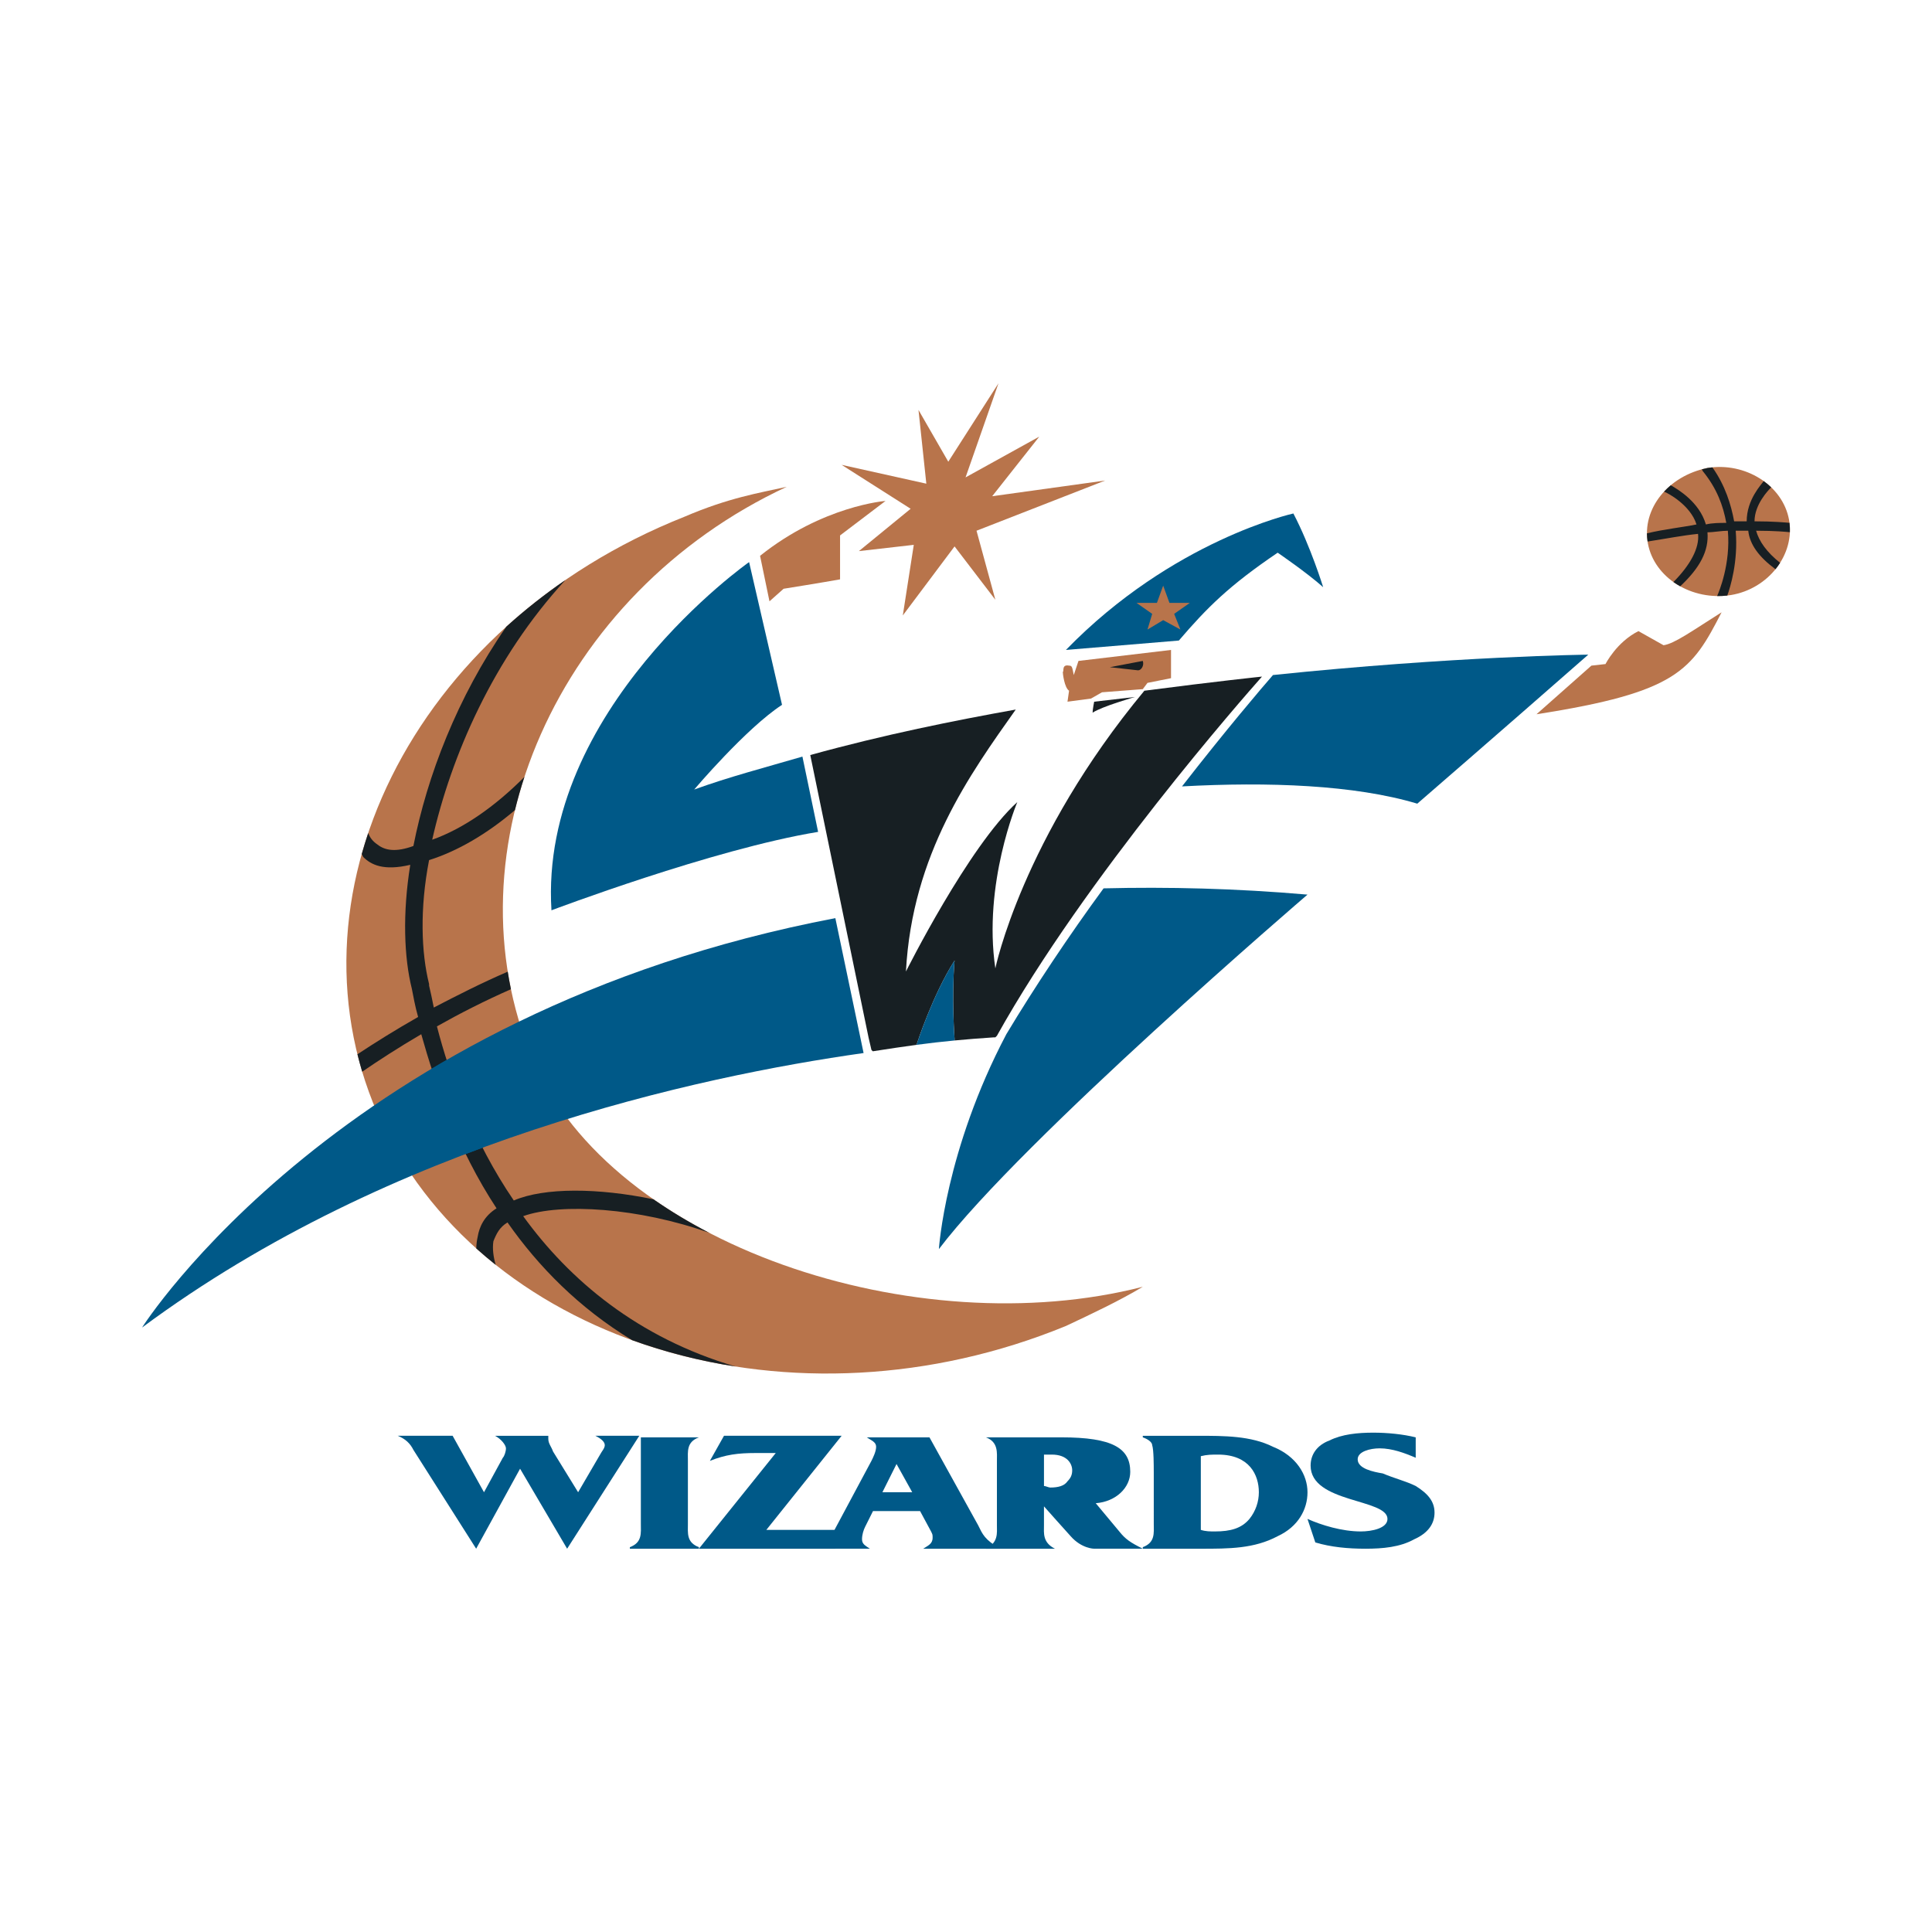
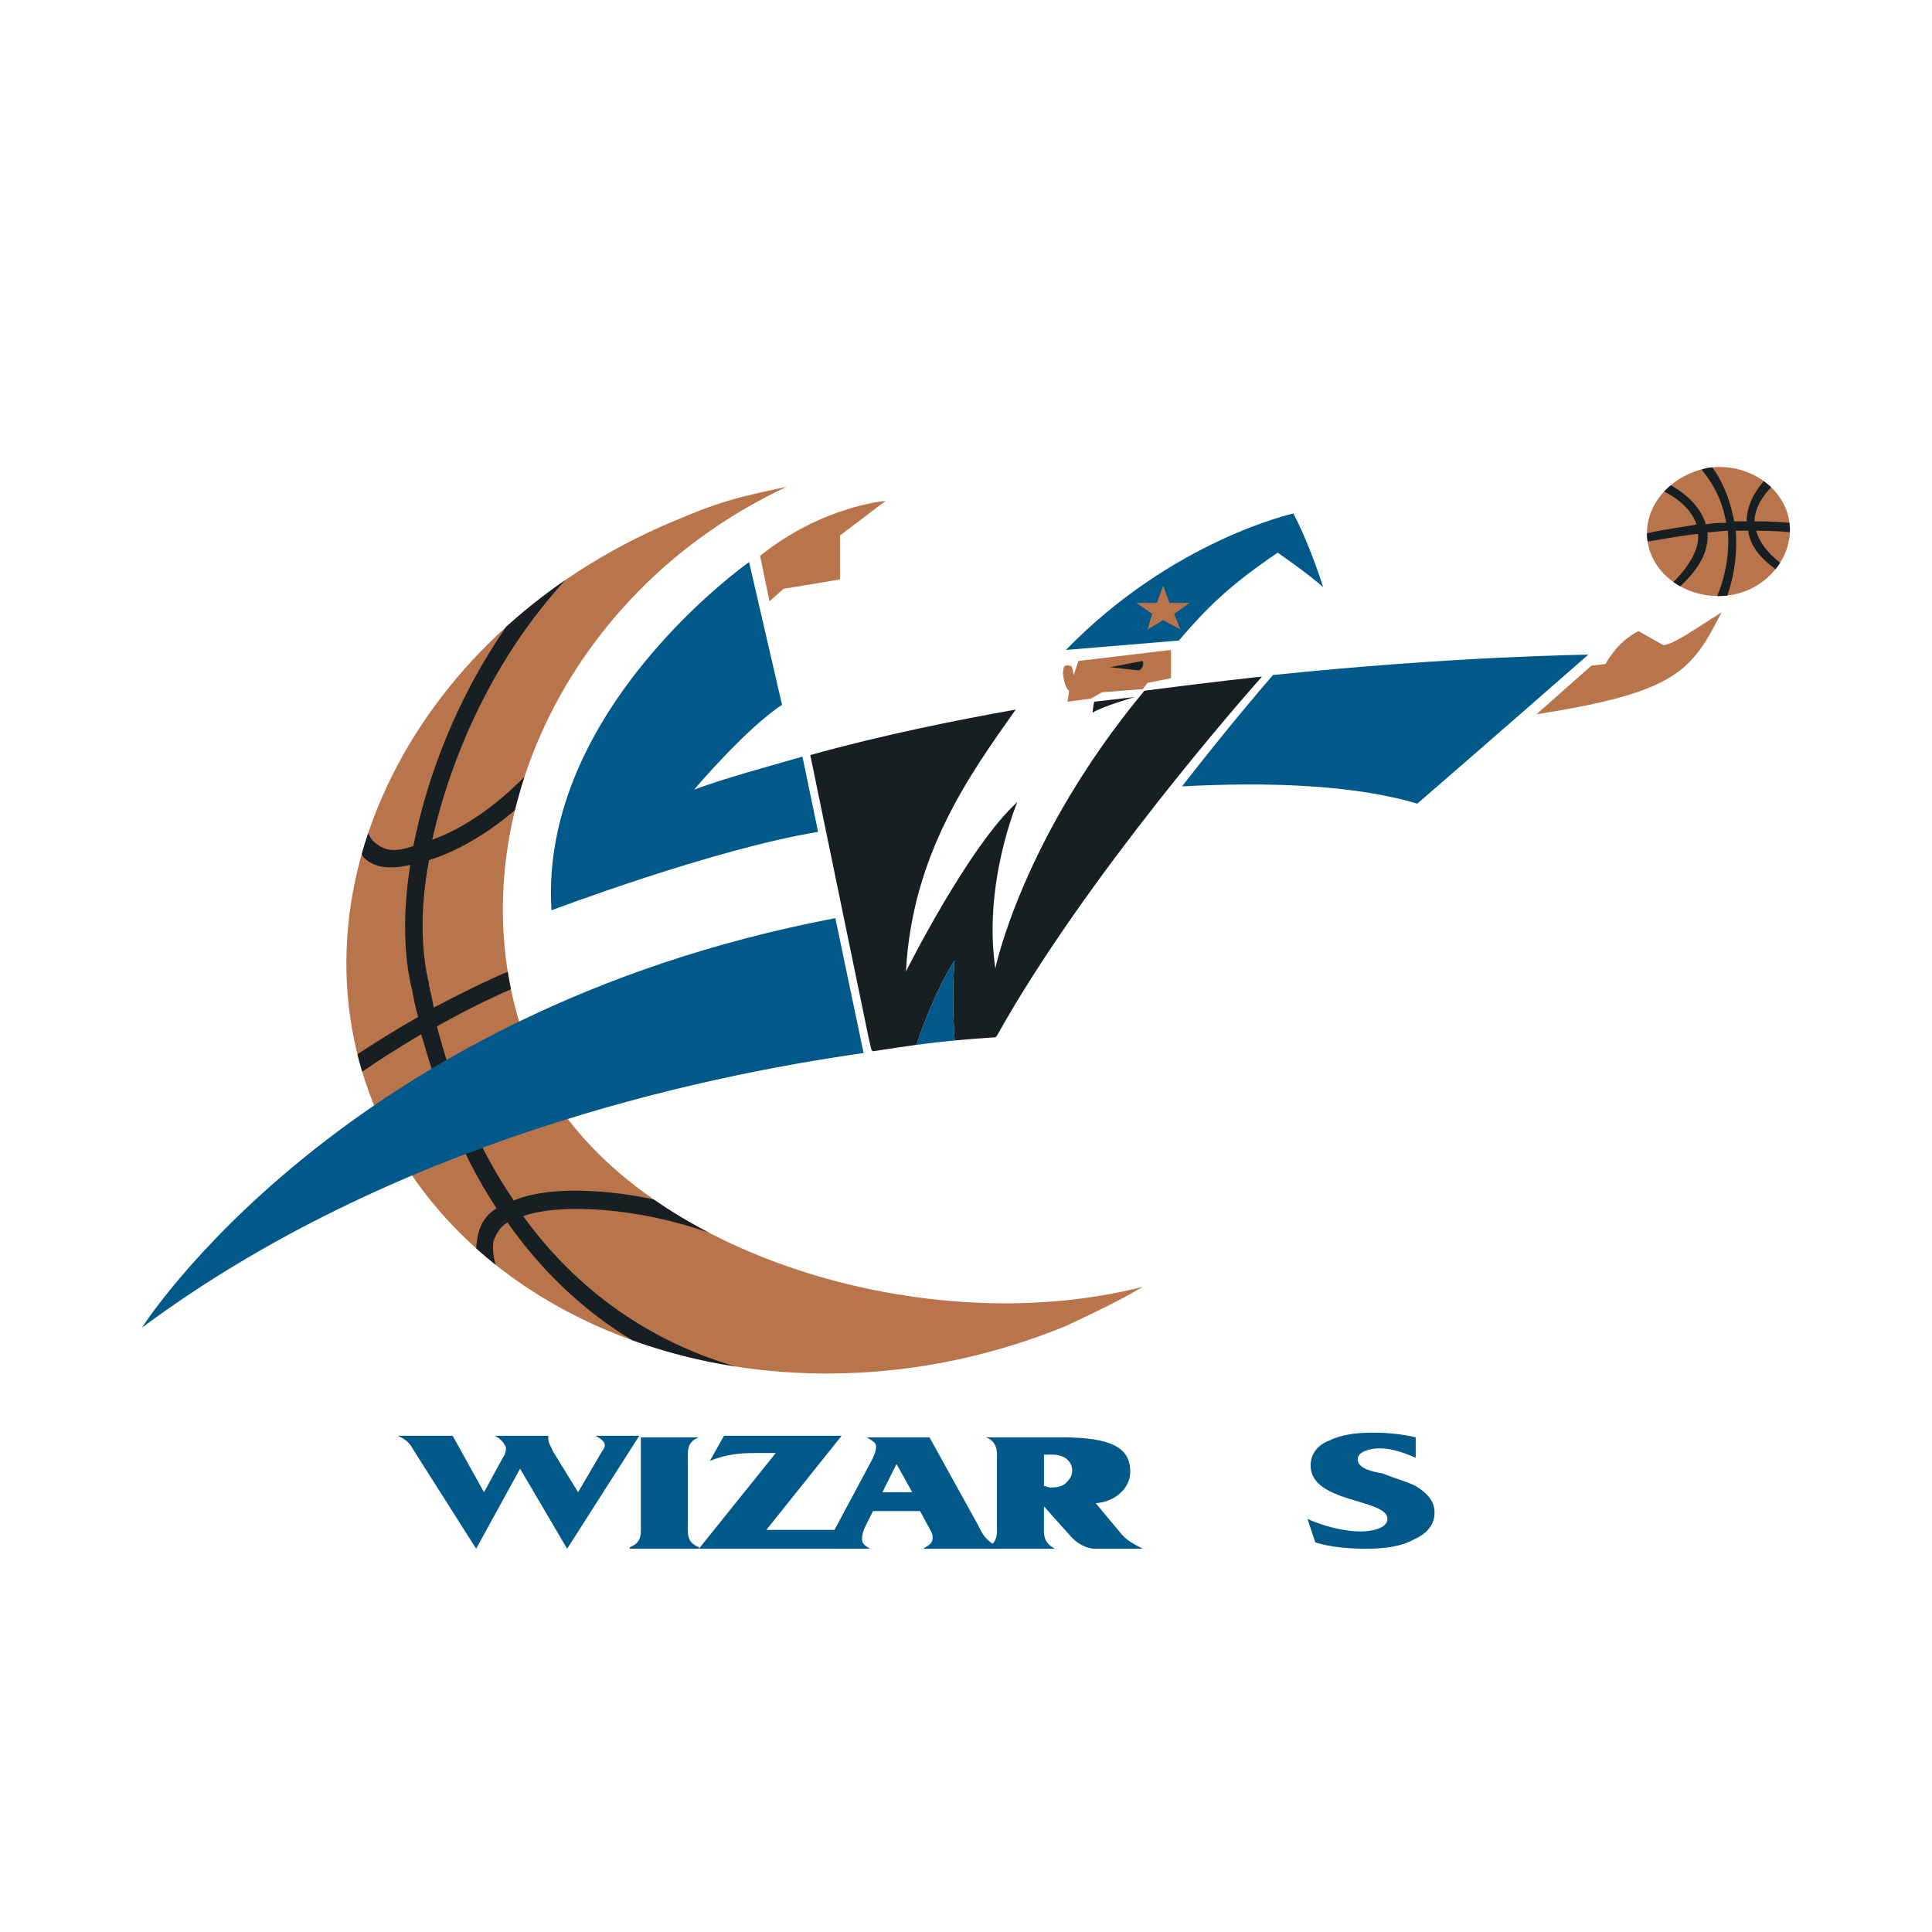
<svg xmlns="http://www.w3.org/2000/svg" version="1.0" id="Layer_1" x="0px" y="0px" width="192.756px" height="192.756px" viewBox="0 0 192.756 192.756" enable-background="new 0 0 192.756 192.756" xml:space="preserve">
  <g>
    <polygon fill-rule="evenodd" clip-rule="evenodd" fill="#FFFFFF" points="0,0 192.756,0 192.756,192.756 0,192.756 0,0  " />
-     <path fill-rule="evenodd" clip-rule="evenodd" fill="#FFFFFF" d="M117.929,78.459c8.607-0.469,17.214-0.156,23.474,1.722   c0,0,8.138-7.042,17.059-14.867c0,0-13.459,0.157-31.456,2.035l-1.095,0.156c0,0-3.443,0.313-9.233,1.095v-0.938l0.156-2.817   l0.626-0.939c2.817-3.287,5.164-5.478,10.016-8.764c0,0,2.974,2.034,4.538,3.443c0,0-1.408-4.069-2.973-7.355   c0,0-12.051,2.661-22.692,13.615c-2.034,1.721-5.007,5.946-5.007,5.946c-6.26,1.096-12.99,2.504-20.345,4.539l-0.939,0.157   c-3.756,1.095-7.355,2.034-10.798,3.286c0,0,5.165-6.104,8.764-8.451l-3.286-14.241c0,0-20.97,14.71-19.718,34.742   c0,0,16.119-6.104,26.604-7.825c0,0,6.729-1.565,9.39-2.034l-2.191,9.703l0.626,9.859l9.703-0.312l12.52-21.127L117.929,78.459   L117.929,78.459z" />
    <path fill-rule="evenodd" clip-rule="evenodd" fill="#FFFFFF" d="M86.16,105.062c-16.588,2.348-47.104,8.922-71.987,27.387   c0,0,19.875-31.455,69.17-40.844c0,0,8.92-2.817,26.604-2.974c6.416-0.156,13.302,0,20.501,0.626c0,0-28.482,24.413-36.776,35.368   c0,0,0.626-9.859,6.729-21.439c0,0-1.096,0.312-1.252,0.312c-4.539,0.312-7.199,0.627-12.05,1.408L86.16,105.062L86.16,105.062z" />
    <path fill-rule="evenodd" clip-rule="evenodd" fill="#B8744B" d="M165.972,64.375l-2.504-1.408   c-2.19,1.095-3.286,3.286-3.286,3.286l-1.408,0.157l-5.478,4.851c14.085-2.191,15.493-4.382,18.467-10.172   C168.789,62.967,167.067,64.218,165.972,64.375L165.972,64.375z" />
    <path fill-rule="evenodd" clip-rule="evenodd" fill="#B8744B" d="M53.14,105.689c-8.764-20.97,2.504-46.479,25.352-57.12   c-2.817,0.626-5.79,1.095-10.172,2.973C41.09,62.34,27.632,89.727,38.117,112.105c10.642,22.223,41.158,31.299,68.231,20.188   c2.661-1.252,5.321-2.504,7.669-3.912C91.481,134.172,61.121,124.312,53.14,105.689L53.14,105.689z" />
    <path fill-rule="evenodd" clip-rule="evenodd" fill="#171F23" d="M36.091,85.21c0.049,0.098,0.1,0.193,0.148,0.291   c0.782,0.783,2.034,1.409,4.694,0.783c-0.782,4.851-0.626,9.233,0.157,12.362c0.156,0.783,0.313,1.723,0.626,2.818   c-2.291,1.301-4.34,2.588-6.054,3.721c0.145,0.582,0.301,1.164,0.475,1.74c1.647-1.129,3.646-2.426,5.892-3.74   c1.408,5.008,3.599,11.424,7.512,17.371c-1.252,0.781-1.722,1.877-1.878,2.816c-0.09,0.381-0.136,0.781-0.143,1.186   c0.628,0.562,1.272,1.109,1.936,1.637c-0.229-0.785-0.343-1.611-0.229-2.354c0.313-0.781,0.626-1.408,1.408-1.877   c3.075,4.393,7.135,8.539,12.432,11.746c3.29,1.191,6.75,2.074,10.326,2.629c-9.763-2.861-16.59-8.639-21.193-15.002   c3.732-1.344,11.593-0.834,18.558,1.66c-1.956-1.014-3.817-2.131-5.56-3.342c-5.521-1.146-10.88-1.193-13.937,0.117   c-4.069-5.947-6.416-12.52-7.668-17.371c2.254-1.273,4.753-2.547,7.383-3.705c-0.121-0.582-0.225-1.166-0.318-1.752   c-2.597,1.121-5.082,2.383-7.378,3.58c-0.157-0.783-0.313-1.564-0.47-2.191v-0.156l0,0c-0.782-3.13-0.939-7.512,0-12.363   c2.824-0.888,5.772-2.607,8.567-4.988c0.271-1.113,0.587-2.219,0.947-3.314c-2.957,2.975-6.14,5.181-9.201,6.267   c1.884-8.344,6.082-18.076,13.293-25.914c-2.104,1.446-4.074,3.005-5.902,4.661c-4.908,7.072-7.901,14.934-9.269,21.879   c-1.721,0.626-2.817,0.469-3.599-0.156c-0.478-0.319-0.753-0.717-0.909-1.136C36.504,83.809,36.288,84.508,36.091,85.21   L36.091,85.21z" />
    <path fill-rule="evenodd" clip-rule="evenodd" fill="#B8744B" d="M75.832,55.455l0.939,4.538l1.408-1.252   c0,0,3.912-0.626,5.634-0.939V53.42l4.538-3.442C88.351,49.978,82.091,50.447,75.832,55.455L75.832,55.455z" />
    <path fill-rule="evenodd" clip-rule="evenodd" fill="#005988" d="M127.005,67.349c-1.095,1.251-4.694,5.477-9.076,11.111   c8.607-0.469,17.214-0.156,23.474,1.722c0,0,8.138-7.042,17.059-14.867C158.461,65.314,145.002,65.471,127.005,67.349   L127.005,67.349z" />
    <path fill-rule="evenodd" clip-rule="evenodd" fill="#005988" d="M106.348,64.845c10.642-10.955,22.692-13.615,22.692-13.615   c1.721,3.287,2.973,7.355,2.973,7.355c-1.564-1.409-4.538-3.443-4.538-3.443c-4.852,3.286-7.042,5.477-9.859,8.764L106.348,64.845   L106.348,64.845z" />
    <polygon fill-rule="evenodd" clip-rule="evenodd" fill="#B8744B" points="116.051,58.428 115.425,60.15 113.391,60.15    114.955,61.245 114.485,62.81 116.051,61.871 117.771,62.81 117.146,61.245 118.711,60.15 116.677,60.15 116.051,58.428  " />
    <path fill-rule="evenodd" clip-rule="evenodd" fill="#171F23" d="M113.233,69.54l-4.068,0.469c0,0-0.156,0.782-0.156,1.096   C109.947,70.478,113.233,69.54,113.233,69.54L113.233,69.54z" />
    <path fill-rule="evenodd" clip-rule="evenodd" fill="#B8744B" d="M164.407,54.203c0.626,3.443,4.382,5.79,8.294,5.164   c3.756-0.626,6.416-4.069,5.79-7.512s-4.382-5.79-8.138-5.164C166.441,47.474,163.781,50.76,164.407,54.203L164.407,54.203z" />
    <path fill-rule="evenodd" clip-rule="evenodd" fill="#171F23" d="M178.537,52.163c-0.374-0.03-1.571-0.151-3.488-0.151   c0-1.675,1.368-3.101,1.664-3.389c-0.233-0.225-0.484-0.434-0.75-0.626c-0.209,0.326-1.696,1.831-1.696,4.015   c-0.313,0-0.783,0-1.252,0c-0.3-1.646-0.887-3.577-2.168-5.384c-0.164,0.016-0.328,0.036-0.493,0.063   c-0.188,0.038-0.377,0.083-0.56,0.132l0.091,0.181c1.408,1.721,2.034,3.443,2.347,5.164c-0.626,0-1.408,0-2.034,0.157   c-0.659-2.242-2.764-3.482-3.503-3.911c-0.24,0.2-0.465,0.414-0.673,0.638c0.391,0.135,2.647,1.357,3.237,3.273   c-1.503,0.3-3.152,0.458-4.944,0.886c0.001,0.271,0.021,0.543,0.063,0.818c1.973-0.307,3.505-0.611,5.037-0.765   c0.155,1.396-0.767,3.1-2.458,4.806c0.215,0.153,0.441,0.296,0.676,0.426c1.968-1.843,2.875-3.541,2.721-5.389   c0.626,0,1.409-0.156,2.035-0.156c0.287,3.309-0.881,6.089-1.071,6.517c0.335,0.005,0.673-0.01,1.014-0.049   c0.291-0.805,1.098-3.371,0.84-6.468c0.47,0,0.782,0,1.252,0c0.153,1.381,1.06,2.614,2.718,3.841   c0.165-0.205,0.319-0.419,0.459-0.64c-1.341-1.066-2.09-2.135-2.395-3.202c1.891,0,3.081,0.118,3.372,0.149   C178.59,52.79,178.576,52.478,178.537,52.163L178.537,52.163z" />
-     <polygon fill-rule="evenodd" clip-rule="evenodd" fill="#B8744B" points="91.638,40.901 94.611,46.065 99.619,38.241 96.333,47.63    103.688,43.562 98.992,49.508 110.261,47.943 97.428,52.951 99.306,59.837 95.237,54.516 90.073,61.402 91.168,54.36    85.691,54.985 90.855,50.76 83.969,46.378 92.42,48.256 91.638,40.901  " />
-     <path fill-rule="evenodd" clip-rule="evenodd" fill="#005988" d="M115.111,146.848c0-0.627,0-2.191-0.156-2.66   c0-0.314-0.47-0.627-0.938-0.783v-0.156h5.477c2.66,0,5.321,0,7.512,1.096c2.348,0.939,3.443,2.816,3.443,4.537   c0,1.723-0.939,3.443-2.974,4.383c-2.348,1.252-4.852,1.252-7.668,1.252h-5.79v-0.156c1.252-0.471,1.095-1.408,1.095-2.348V146.848   L115.111,146.848z M119.807,152.637c0.47,0.156,0.938,0.156,1.408,0.156c1.565,0,2.66-0.312,3.443-1.25   c0.626-0.783,0.938-1.723,0.938-2.662c0-1.721-0.938-3.756-4.069-3.756c-0.625,0-1.095,0-1.721,0.158V152.637L119.807,152.637z" />
    <path fill-rule="evenodd" clip-rule="evenodd" fill="#005988" d="M109.165,154.516c0,0-1.252,0-2.348-1.252   c-0.156-0.156-2.66-2.975-2.66-2.975v1.879c0,0.783-0.156,1.721,1.095,2.348h-6.885c1.252-0.627,1.096-1.564,1.096-2.348v-6.416   c0-0.783,0.156-1.879-1.096-2.348h7.512c5.164,0,6.886,1.096,6.886,3.443c0,1.564-1.409,2.973-3.443,3.129l2.348,2.816   c0.626,0.783,1.096,1.096,2.348,1.723H109.165L109.165,154.516z M104.157,148.256c0.156,0,0.47,0.156,0.626,0.156   c0.782,0,1.408-0.156,1.722-0.625c0.312-0.314,0.469-0.627,0.469-1.096c0-0.627-0.469-1.566-2.034-1.566c-0.312,0-0.47,0-0.782,0   V148.256L104.157,148.256z" />
    <path fill-rule="evenodd" clip-rule="evenodd" fill="#005988" d="M130.448,151.543c1.408,0.625,3.442,1.25,5.32,1.25   c1.096,0,2.66-0.312,2.66-1.25c0-2.035-7.668-1.566-7.668-5.322c0-1.096,0.626-2.033,1.878-2.504   c1.252-0.625,2.817-0.781,4.382-0.781c1.408,0,2.974,0.156,4.226,0.469v2.035c-1.096-0.471-2.348-0.939-3.6-0.939   c-0.938,0-2.19,0.312-2.19,1.096c0,0.938,1.564,1.252,2.504,1.408c1.096,0.469,2.347,0.783,3.286,1.252   c1.252,0.781,1.878,1.564,1.878,2.66s-0.626,2.035-2.034,2.66c-1.408,0.783-3.13,0.939-4.852,0.939s-3.442-0.156-5.008-0.627   L130.448,151.543L130.448,151.543z" />
    <path fill-rule="evenodd" clip-rule="evenodd" fill="#005988" d="M63.938,143.404h5.79l0,0c-1.252,0.469-1.096,1.408-1.096,2.348   v6.26c0,0.939-0.156,1.877,1.096,2.348v0.156h-6.886v-0.156c1.252-0.471,1.096-1.408,1.096-2.348v-6.26V143.404L63.938,143.404z" />
    <path fill-rule="evenodd" clip-rule="evenodd" fill="#005988" d="M76.458,152.637h8.607l-1.722,1.879H69.729l7.668-9.547h-2.034   c-1.722,0-2.973,0.156-4.538,0.783l1.408-2.504h11.737L76.458,152.637L76.458,152.637z" />
    <path fill-rule="evenodd" clip-rule="evenodd" fill="#005988" d="M51.888,146.533l-4.382,7.982l-6.26-9.859   c-0.313-0.627-0.782-1.096-1.565-1.408l0,0h5.478l0,0l3.13,5.633l0,0l1.878-3.441c0.156-0.156,0.312-0.627,0.312-0.939   s-0.469-0.939-1.095-1.252l0,0h5.321l0,0c0,0.156,0,0.156,0,0.312c0,0.469,0.313,0.783,0.47,1.252l2.504,4.068l0,0l2.191-3.756   c0.156-0.312,0.469-0.625,0.469-0.938c0-0.314-0.313-0.627-0.939-0.939l0,0h4.382l0,0l-7.199,11.268L51.888,146.533L51.888,146.533   z" />
    <path fill-rule="evenodd" clip-rule="evenodd" fill="#005988" d="M87.1,150.76l-0.783,1.564c-0.157,0.312-0.313,0.783-0.313,1.252   s0.313,0.627,0.783,0.939h-5.165c0.939-0.627,1.252-1.096,1.721-2.035l3.6-6.729c0.157-0.312,0.469-0.939,0.469-1.408   c0-0.471-0.469-0.627-0.939-0.939h6.26l4.852,8.764c0.469,0.939,0.625,1.408,2.191,2.348h-7.668   c0.47-0.312,0.939-0.471,0.939-1.096c0-0.312,0-0.312-0.156-0.627l-1.096-2.033H87.1L87.1,150.76z M89.447,146.064l-1.409,2.816   h2.974L89.447,146.064L89.447,146.064z" />
    <path fill-rule="evenodd" clip-rule="evenodd" fill="#005988" d="M14.173,132.449c24.882-18.465,55.398-25.039,71.987-27.387   l-2.817-13.458C34.048,100.994,14.173,132.449,14.173,132.449L14.173,132.449z" />
    <path fill-rule="evenodd" clip-rule="evenodd" fill="#005988" d="M69.259,78.772c0,0,5.165-6.104,8.764-8.451l-3.286-14.241   c0,0-20.97,14.71-19.718,34.742c0,0,16.119-6.104,26.604-7.825l-1.565-7.511C76.301,76.582,72.702,77.521,69.259,78.772   L69.259,78.772z" />
-     <path fill-rule="evenodd" clip-rule="evenodd" fill="#005988" d="M110.104,88.631c-3.442,4.695-6.886,9.859-9.702,14.554   c-6.104,11.58-6.729,21.439-6.729,21.439c8.294-10.955,36.776-35.368,36.776-35.368C123.249,88.631,116.521,88.475,110.104,88.631   L110.104,88.631z" />
    <path fill-rule="evenodd" clip-rule="evenodd" fill="#B8744B" d="M107.6,65.94l9.233-1.095v2.817l-2.348,0.469l-0.469,0.626   l-4.069,0.313l-1.096,0.626l-2.347,0.313l0.156-1.095c-0.47-0.313-0.626-1.722-0.626-1.878c0.156,0-0.156-0.783,0.626-0.626   c0.312,0,0.312,0.156,0.47,0.939L107.6,65.94L107.6,65.94z" />
    <path fill-rule="evenodd" clip-rule="evenodd" fill="#171F23" d="M113.547,66.879l-2.817-0.313l3.287-0.626   C114.173,66.41,113.859,66.879,113.547,66.879L113.547,66.879z" />
    <path fill-rule="evenodd" clip-rule="evenodd" fill="#171F23" d="M114.173,68.914c-12.207,14.71-14.867,27.699-14.867,27.699   c-1.252-8.451,2.191-16.588,2.191-16.588c-4.852,4.382-11.111,16.901-11.111,16.901c0.626-11.737,6.416-19.718,10.955-26.135   c-6.104,1.096-13.146,2.504-20.501,4.539l5.823,28.217c0.106,0.471,0.201,0.875,0.28,1.203l0.136,0.137   c1.665-0.26,3.053-0.467,4.341-0.639l0.061-0.123c0,0,1.565-4.852,3.756-8.295c-0.313,3.756,0,7.824,0,7.824   c0,0.053,0,0.107,0,0.154c1.185-0.113,2.441-0.213,3.912-0.311h0.156c0,0,0,0,0.157-0.156c8.8-15.81,24.848-34.033,26.335-35.71v0   c0.023-0.028,0.045-0.051,0.062-0.07c0.017-0.019,0.029-0.032,0.037-0.042c0.009-0.01,0.014-0.015,0.014-0.015   S121.371,67.975,114.173,68.914L114.173,68.914z" />
    <path fill-rule="evenodd" clip-rule="evenodd" fill="#005988" d="M95.237,103.654c0,0-0.313-4.068,0-7.824   c-2.191,3.443-3.756,8.295-3.756,8.295s-0.026,0.053-0.067,0.123c1.315-0.176,2.527-0.316,3.823-0.439V103.654L95.237,103.654z" />
    <path fill-rule="evenodd" clip-rule="evenodd" fill="#005988" d="M46.46,115.137c0.562-0.213,1.124-0.424,1.683-0.629   c-1.546-3.027-2.716-6.037-3.583-8.754c-0.504,0.291-1.003,0.582-1.494,0.877C43.931,109.303,45.027,112.209,46.46,115.137   L46.46,115.137z" />
  </g>
</svg>